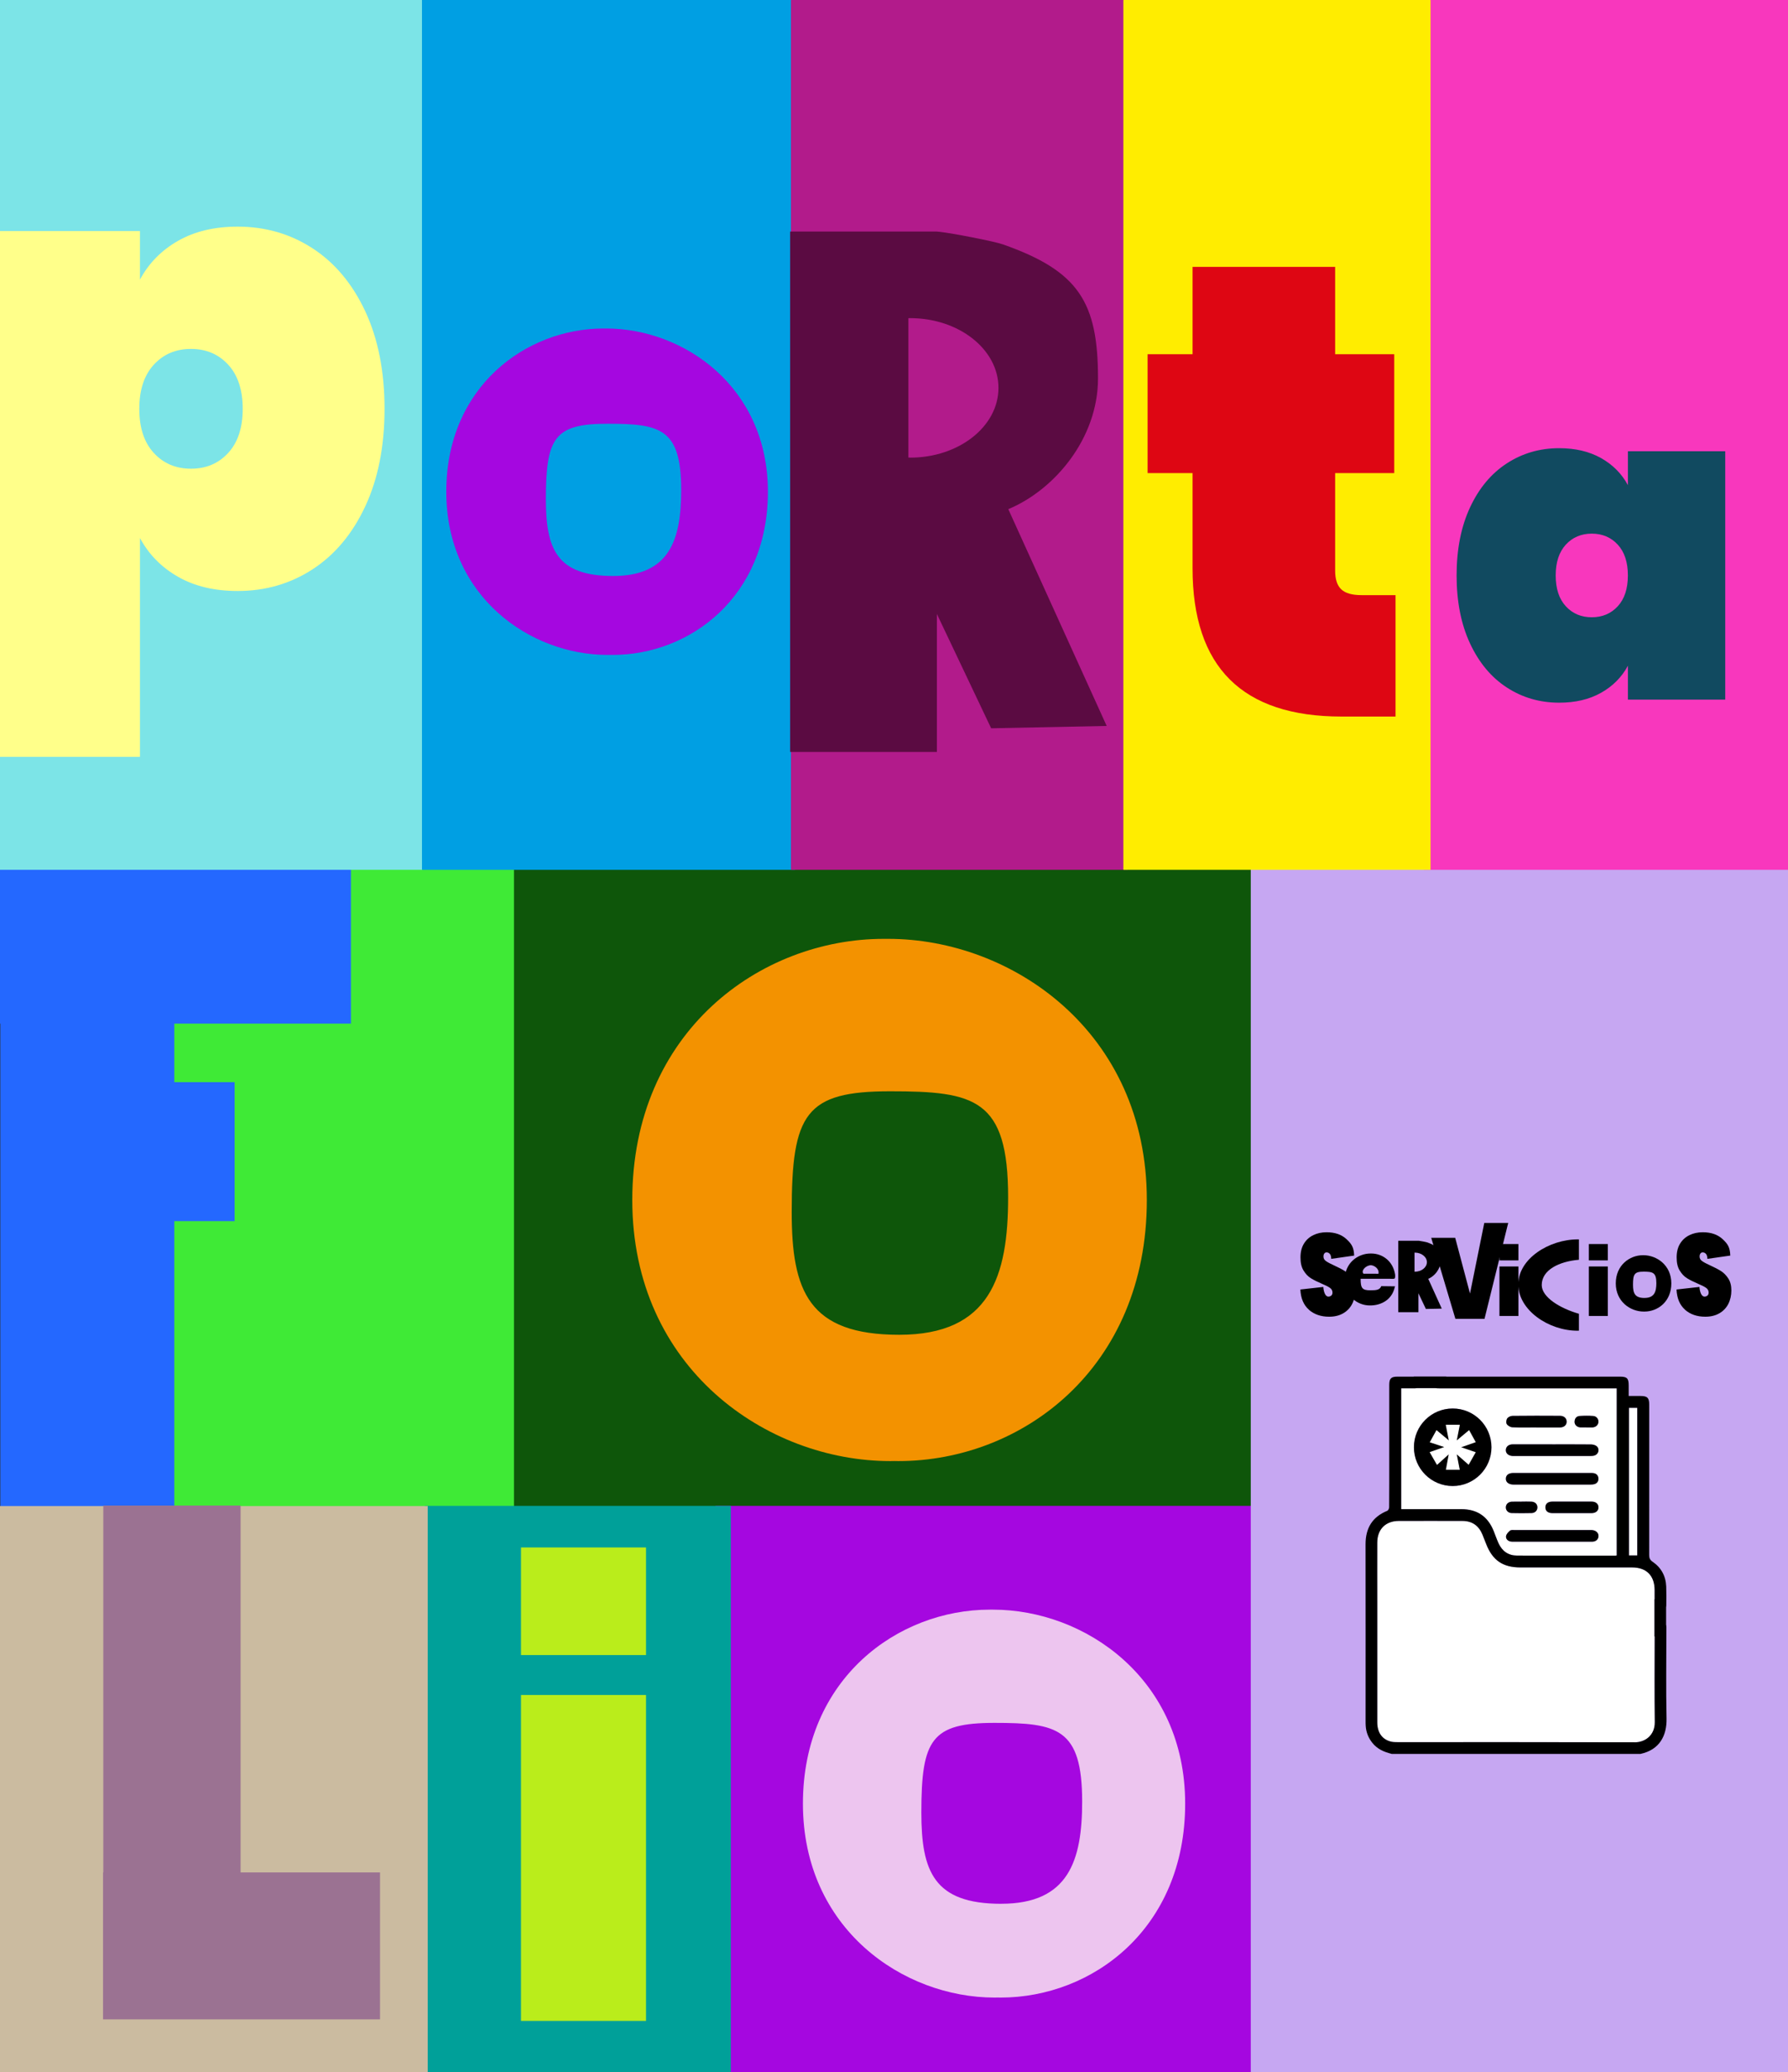
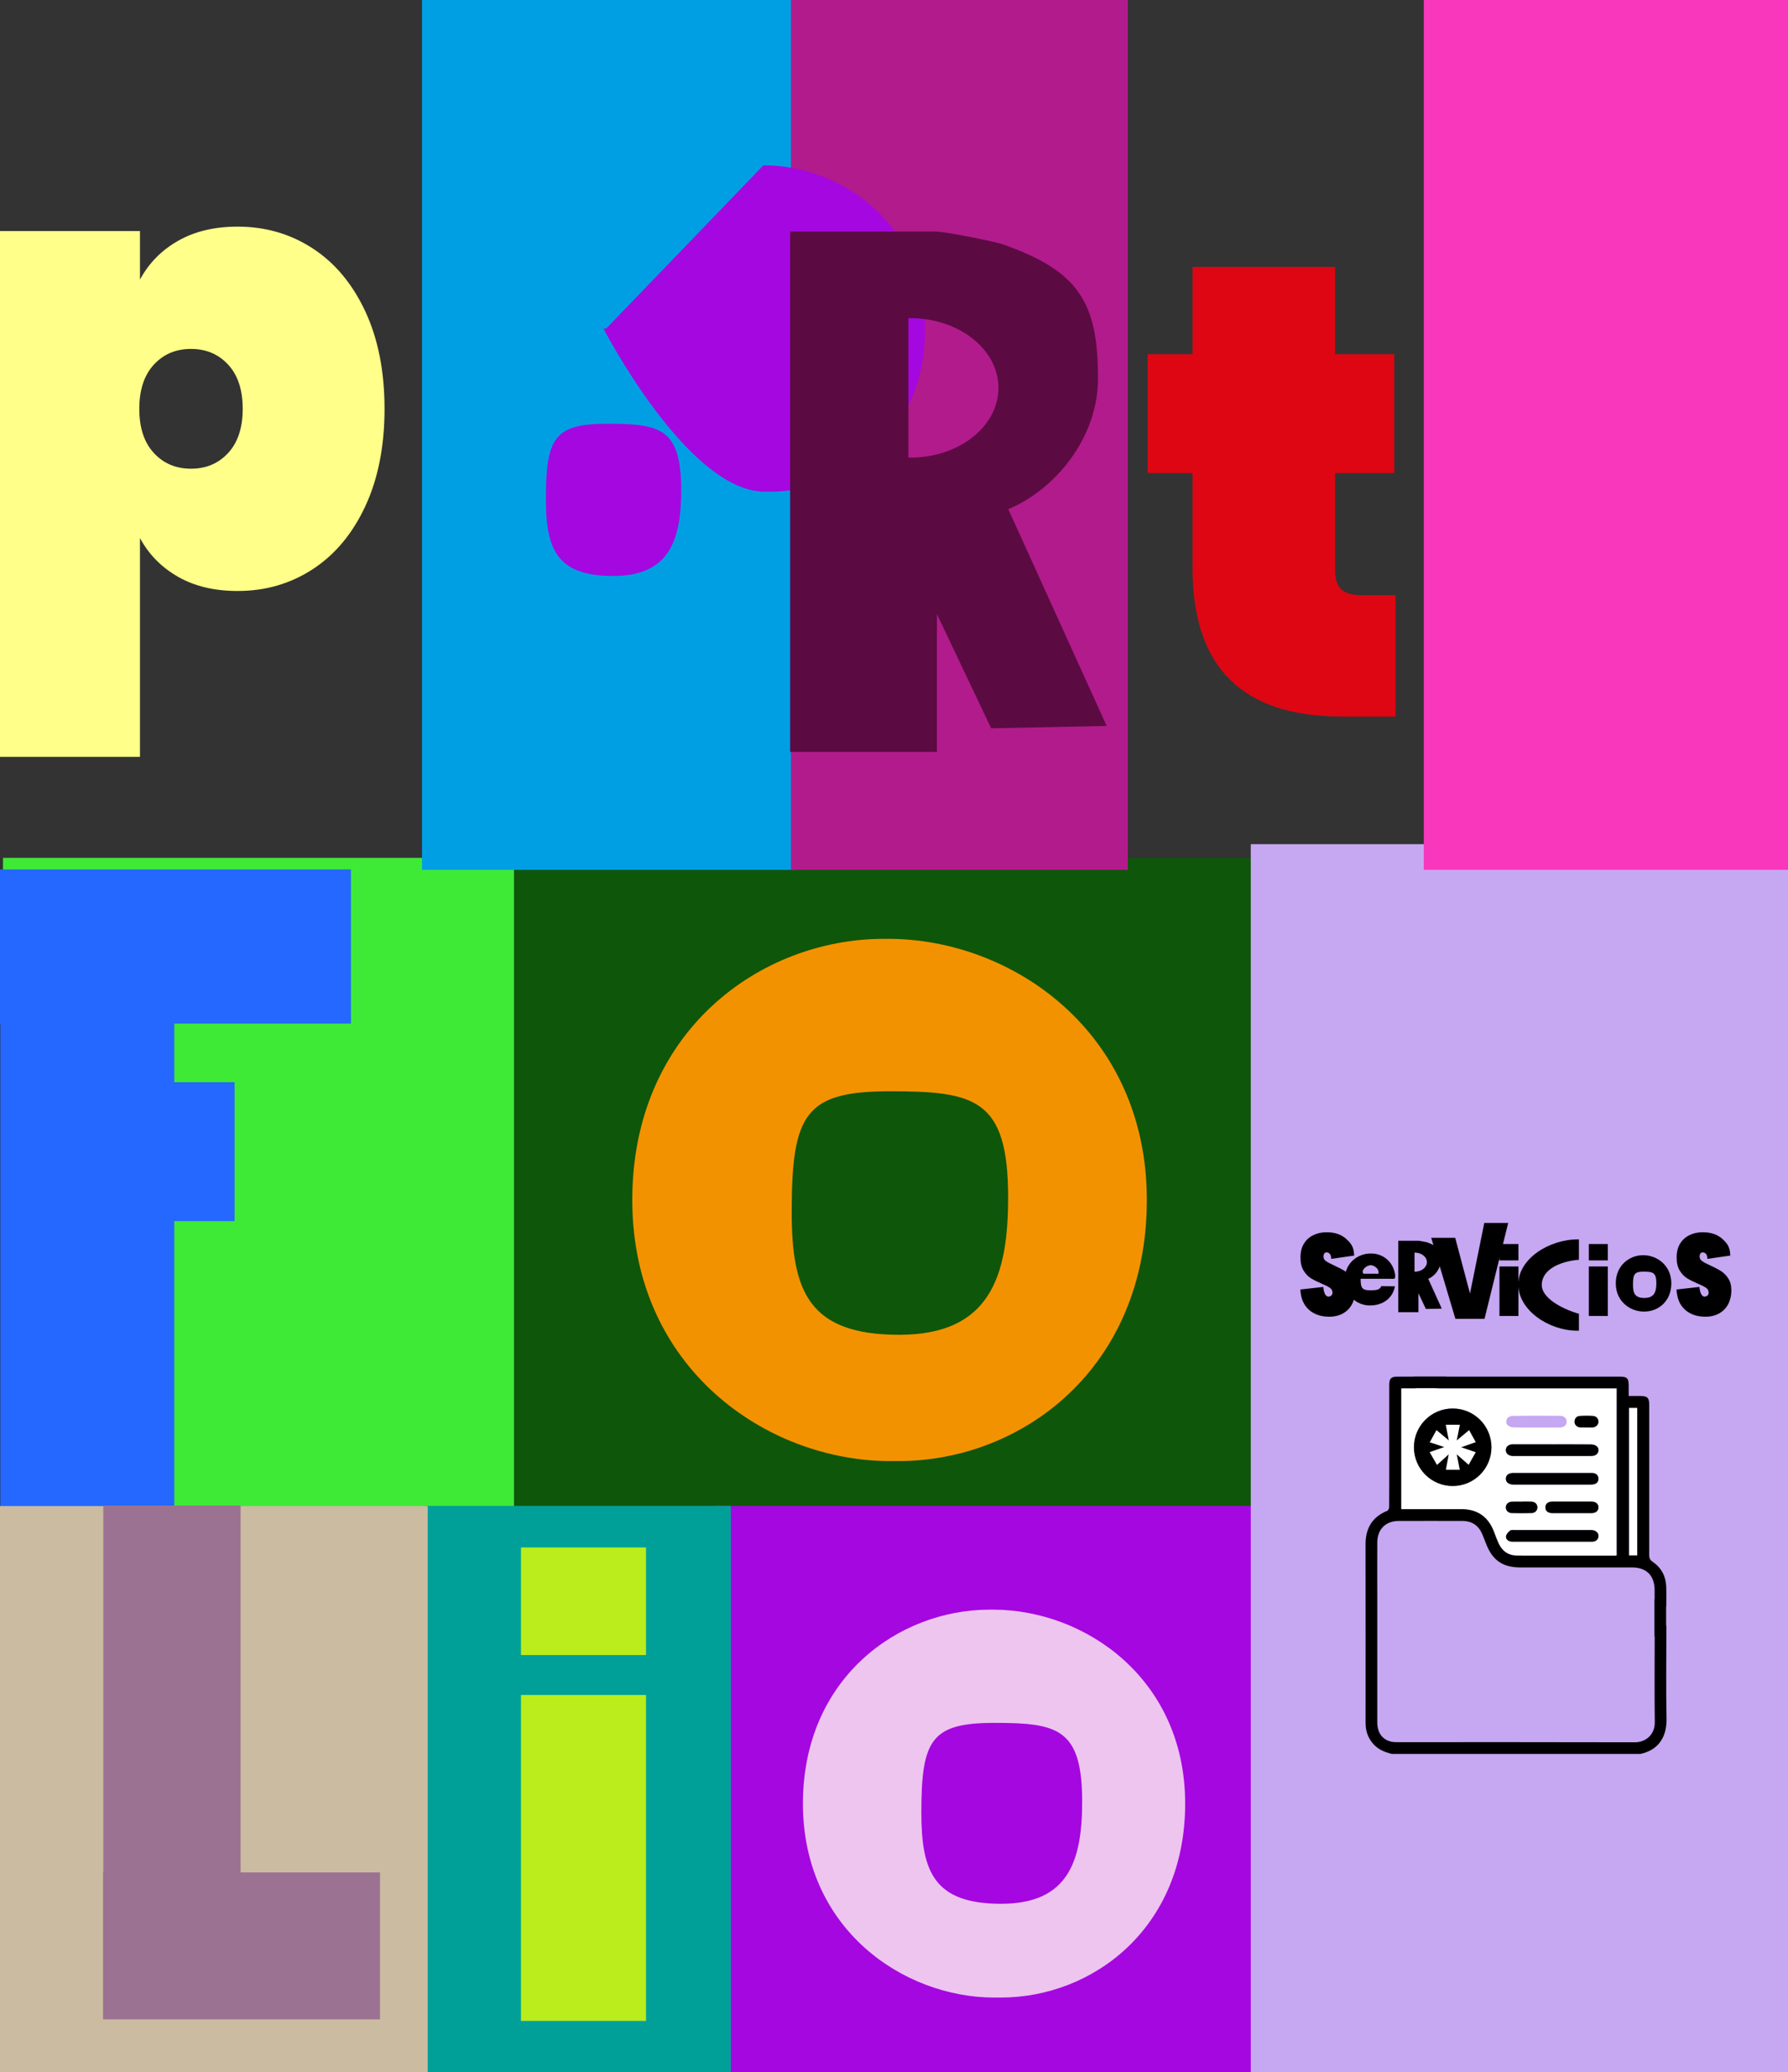
<svg xmlns="http://www.w3.org/2000/svg" id="Capa_1" data-name="Capa 1" version="1.1" viewBox="0 0 535 620">
  <rect x="0" y="0" width="535" height="620" fill="#333333" stroke="none" />
  <defs>
    <style> .cls-1 { fill: #9b7292; } .cls-1, .cls-2, .cls-3, .cls-4, .cls-5, .cls-6, .cls-7, .cls-8, .cls-9, .cls-10, .cls-11, .cls-12, .cls-13, .cls-14, .cls-15, .cls-16, .cls-17, .cls-18, .cls-19, .cls-20, .cls-21, .cls-22 { stroke-width: 0px; } .cls-2 { fill: #cbbba0; } .cls-3 { fill: #de0613; } .cls-4 { fill: #ffff8a; } .cls-5 { fill: #c6a7f2; } .cls-6 { fill: #5b0b42; } .cls-7 { fill: #b21b8b; } .cls-8 { fill: #2468ff; } .cls-9 { fill: #a507e0; } .cls-10 { fill: #000; } .cls-11 { fill: #edc5ef; } .cls-12 { fill: #114a60; } .cls-13 { fill: #f837bd; } .cls-14 { fill: #ffed00; } .cls-15 { fill: #7ce4e7; } .cls-16 { fill: #3fea36; } .cls-17 { fill: #baed1b; } .cls-18 { fill: #009fe3; } .cls-19 { fill: #f39200; } .cls-20 { fill: #fff; } .cls-21 { fill: #00a099; } .cls-22 { fill: #0e560a; } </style>
  </defs>
  <rect class="cls-16" x=".9" y="256.68" width="153.46" height="195.32" />
  <polygon class="cls-8" points="105.01 306.27 105.01 260.14 0 260.14 0 306.27 .1 306.27 .1 452.42 52.15 452.42 52.15 365.37 70.2 365.37 70.2 323.8 52.15 323.8 52.15 306.27 105.01 306.27" />
  <rect class="cls-22" x="153.79" y="256.68" width="220.64" height="195.32" />
  <rect class="cls-9" x="214.1" y="450.57" width="166.73" height="169.6" />
  <rect class="cls-21" x="127.16" y="450.57" width="91.52" height="169.6" />
  <rect class="cls-5" x="374.25" y="252.58" width="160.75" height="367.42" />
  <rect class="cls-2" y="450.62" width="127.98" height="169.55" />
  <g>
    <path class="cls-10" d="M427.35,382.64c1.9-.79,3.69-2.91,3.69-5.37,0-3.13-.79-4.41-3.9-5.51-.37-.13-2.09-.46-2.62-.52h-6.13v21.38h6.03v-5.67l2.23,4.7,4.75-.1-4.04-8.9h-.01ZM423.32,380.52h-.07v-5.73h.07c2,0,3.63,1.28,3.63,2.86s-1.62,2.86-3.63,2.86h0Z" />
    <path class="cls-10" d="M391.67,391.89c-1.59-1.38-2.45-3.4-2.58-6.06l6.86-.77c.1,1.41.57,2.89,1.51,2.89.35,0,.64-.1.88-.3s.36-.5.36-.92c0-.58-.26-1.05-.78-1.41-.52-.36-1.33-.77-2.43-1.23-1.31-.56-2.39-1.1-3.25-1.63s-1.59-1.31-2.21-2.33-.91-2.33-.9-3.93c0-1.6.34-2.96,1.02-4.08s1.62-1.97,2.8-2.55,2.52-.87,4-.87c2.5,0,4.49.7,5.96,2.08,1.47,1.39,2.19,2.37,2.27,4.9l-6.85.98c-.02-.69-.16-1.19-.43-1.49s-.6-.45-.98-.45c-.27,0-.49.11-.66.33s-.26.53-.26.92c0,.56.25,1.01.77,1.37.51.36,1.32.79,2.44,1.3,1.29.58,2.35,1.14,3.19,1.67s1.56,1.27,2.18,2.22.92,2.14.92,3.58-.31,2.86-.92,4.05c-.62,1.19-1.51,2.13-2.69,2.8-1.17.67-2.57,1.01-4.19,1.01-2.44,0-4.46-.69-6.05-2.07h.02Z" />
    <path class="cls-10" d="M504.22,391.89c-1.59-1.38-2.45-3.4-2.58-6.06l6.86-.77c.1,1.41.57,2.89,1.51,2.89.35,0,.64-.1.88-.3s.36-.5.36-.92c0-.58-.26-1.05-.78-1.41-.52-.36-1.33-.77-2.43-1.23-1.31-.56-2.39-1.1-3.25-1.63s-1.59-1.31-2.21-2.33-.91-2.33-.9-3.93c0-1.6.34-2.96,1.02-4.08s1.62-1.97,2.8-2.55,2.52-.87,4-.87c2.5,0,4.49.7,5.96,2.08,1.47,1.39,2.19,2.37,2.27,4.9l-6.85.98c-.02-.69-.16-1.19-.43-1.49s-.6-.45-.98-.45c-.27,0-.49.11-.66.33s-.26.53-.26.92c0,.56.25,1.01.77,1.37.51.36,1.32.79,2.44,1.3,1.29.58,2.35,1.14,3.19,1.67s1.56,1.27,2.18,2.22.92,2.14.92,3.58-.31,2.86-.92,4.05c-.62,1.19-1.51,2.13-2.69,2.8-1.17.67-2.57,1.01-4.19,1.01-2.44,0-4.46-.69-6.05-2.07h.02Z" />
    <path class="cls-10" d="M472.44,393.09c-5.6-1.6-11.13-4.94-11.13-8.59,0-4.54,5.23-7.07,11.13-7.57v-6.1h-.31c-8.63,0-17.83,5.8-17.83,13.48s9.07,13.85,17.71,13.85h.43v-5.07Z" />
    <path class="cls-10" d="M491.73,375.57h-.14c-3.99,0-8.12,2.99-8.12,8.43s4.35,8.43,8.34,8.43h.26c3.99,0,8.02-2.99,8.02-8.43s-4.36-8.43-8.35-8.43h0ZM492.09,388.36c-2.93,0-3.47-1.41-3.47-3.97,0-3.18.45-3.9,3.18-3.9s3.81.24,3.81,3.42c0,2.56-.59,4.44-3.52,4.44h0Z" />
    <g>
      <rect class="cls-10" x="448.66" y="378.94" width="5.68" height="14.81" />
      <rect class="cls-10" x="448.66" y="372.23" width="5.68" height="4.89" />
    </g>
    <g>
      <rect class="cls-10" x="475.41" y="378.94" width="5.68" height="14.81" />
      <rect class="cls-10" x="475.41" y="372.23" width="5.68" height="4.89" />
    </g>
    <path class="cls-10" d="M451.28,365.91l-7.09,28.7h-8.71l-7.23-24.25h7.17l4.43,16.68,4.27-21.13h7.17-.01Z" />
    <path class="cls-10" d="M413.3,384.82c-.43,1.13-1.45,1.25-3.25,1.25-2.48,0-2.92-.64-2.93-3.45h8.75s1.27.09,1.43-.09c.25-.27.14-1.17.14-1.17-.64-4.09-3.84-6.3-7.14-6.3h-.24c-3.67,0-7.68,2.76-7.68,7.77s3.81,7.77,7.48,7.77h.14c3.15,0,6.4-1.59,7.3-5.33l.11-.39-4.1-.05h-.01ZM411.2,381.1h-3.23c-.86-.98.91-2.62,2.31-2.53.9.06,2.51,1.04,2.17,2.56" />
  </g>
  <g>
    <rect class="cls-17" x="155.89" y="507.15" width="37.41" height="97.52" />
    <rect class="cls-17" x="155.89" y="463.01" width="37.41" height="32.2" />
  </g>
  <rect class="cls-13" x="426.03" width="108.97" height="260.26" />
-   <rect class="cls-15" width="126.37" height="260.26" />
  <rect class="cls-18" x="126.27" width="111.67" height="260.26" rx=".1" ry=".1" />
  <rect class="cls-7" x="236.66" width="100.82" height="260.26" rx=".1" ry=".1" />
-   <rect class="cls-14" x="336.13" width="91.91" height="260.26" rx=".1" ry=".1" />
  <path class="cls-19" d="M265.77,280.91h-1.34c-36.95,0-75.24,27.74-75.24,78.14s40.29,78.12,77.23,78.12c.4,0,.8-.01,1.2-.02.4,0,.8.02,1.2.02,36.95,0,74.33-27.73,74.33-78.12s-40.43-78.14-77.38-78.14h0ZM269.08,399.38c-27.14,0-32.19-13.06-32.19-36.74,0-29.5,4.13-36.12,29.47-36.12s35.29,2.22,35.29,31.72c0,23.68-5.44,41.14-32.58,41.14h0Z" />
  <path class="cls-11" d="M297.14,481.62h-1c-27.45,0-55.89,20.61-55.89,58.04s29.93,58.03,57.37,58.03c.3,0,.59,0,.89-.02.3,0,.59.02.89.02,27.45,0,55.22-20.6,55.22-58.03s-30.04-58.04-57.48-58.04h0ZM299.59,569.63c-20.16,0-23.91-9.7-23.91-27.3,0-21.92,3.07-26.83,21.9-26.83s26.22,1.65,26.22,23.56c0,17.59-4.04,30.56-24.2,30.56h0Z" />
-   <path class="cls-9" d="M181.4,98.29h-.84c-23.09,0-47.03,17.34-47.03,48.84s25.18,48.83,48.28,48.83c.25,0,.5,0,.75,0,.25,0,.5,0,.75,0,23.09,0,46.46-17.33,46.46-48.83s-25.27-48.84-48.37-48.84ZM183.46,172.34c-16.96,0-20.12-8.16-20.12-22.97,0-18.44,2.58-22.58,18.42-22.58s22.06,1.39,22.06,19.83c0,14.8-3.4,25.72-20.36,25.72Z" />
+   <path class="cls-9" d="M181.4,98.29h-.84s25.18,48.83,48.28,48.83c.25,0,.5,0,.75,0,.25,0,.5,0,.75,0,23.09,0,46.46-17.33,46.46-48.83s-25.27-48.84-48.37-48.84ZM183.46,172.34c-16.96,0-20.12-8.16-20.12-22.97,0-18.44,2.58-22.58,18.42-22.58s22.06,1.39,22.06,19.83c0,14.8-3.4,25.72-20.36,25.72Z" />
  <path class="cls-6" d="M301.69,152.35c13.87-5.78,26.85-21.18,26.85-39.11,0-22.84-5.77-32.12-28.43-40.11-2.67-.94-15.25-3.37-19.06-3.78-.24-.03-.32-.03-.56-.04l-.16-.03h-43.91v155.7h43.91v-41.28l16.24,34.21,34.57-.7-29.44-64.86h-.01ZM272.33,136.91c-.18,0-.35,0-.53,0v-41.71c.18,0,.35-.01.53-.01,14.6,0,26.43,9.34,26.43,20.87s-11.83,20.87-26.43,20.87h0Z" />
  <polygon class="cls-1" points="71.99 560.24 71.99 450.48 30.91 450.48 30.91 560.24 30.83 560.24 30.83 604.21 113.71 604.21 113.71 560.24 71.99 560.24" />
  <path class="cls-4" d="M53.29,72.05c4.97-2.83,10.91-4.24,17.82-4.24,8.3,0,15.78,2.17,22.45,6.51,6.66,4.34,11.91,10.63,15.75,18.86,3.83,8.24,5.75,17.95,5.75,29.14s-1.92,20.91-5.75,29.14c-3.84,8.24-9.09,14.52-15.75,18.86-6.67,4.34-14.15,6.51-22.45,6.51-6.92,0-12.86-1.41-17.82-4.24-4.97-2.83-8.77-6.7-11.41-11.6v65.46H0V69.13h41.88v14.52c2.64-4.9,6.44-8.77,11.41-11.6ZM68.28,109.12c-2.89-3.14-6.6-4.72-11.13-4.72s-8.24,1.57-11.13,4.72-4.34,7.55-4.34,13.2,1.44,10.06,4.34,13.2c2.89,3.15,6.6,4.72,11.13,4.72s8.23-1.57,11.13-4.72c2.89-3.14,4.34-7.54,4.34-13.2s-1.45-10.06-4.34-13.2Z" />
-   <path class="cls-12" d="M439.86,151.82c2.68-5.75,6.34-10.14,11-13.17,4.65-3.03,9.88-4.55,15.68-4.55,4.83,0,9,.99,12.52,2.96,3.51,1.98,6.19,4.68,8.04,8.1v-10.14h29.12v74.31h-29.12v-10.14c-1.84,3.42-4.53,6.13-8.04,8.1-3.51,1.98-7.69,2.96-12.52,2.96-5.8,0-11.02-1.52-15.68-4.55s-8.32-7.42-11-13.17-4.02-12.54-4.02-20.35,1.34-14.6,4.02-20.36h0ZM484.06,162.96c-2.02-2.19-4.61-3.29-7.77-3.29s-5.75,1.1-7.77,3.29c-2.02,2.2-3.03,5.27-3.03,9.22s1.01,7.03,3.03,9.22c2.02,2.2,4.61,3.29,7.77,3.29s5.75-1.1,7.77-3.29c2.02-2.19,3.03-5.27,3.03-9.22s-1.01-7.03-3.03-9.22Z" />
  <path class="cls-3" d="M417.57,178.07v36.33h-16.15c-29.73,0-44.59-14.8-44.59-44.4v-28.45h-13.45v-35.56h13.45v-26.14h42.67v26.14h17.68v35.56h-17.68v29.22c0,2.56.61,4.42,1.83,5.57,1.22,1.15,3.23,1.73,6.05,1.73h10.19Z" />
  <g>
-     <path class="cls-20" d="M495.1,489.62h-.07v-11.13h.05c0-.91,0-1.83,0-2.74-.02-4.33-2.44-6.77-6.75-6.77h-33.4c-5.24,0-8.31-2.09-10.22-6.93-.38-.96-.74-1.91-1.13-2.86-1.1-2.69-3.08-4.12-6.03-4.12-6.36,0-12.71-.03-19.07,0-3.91.02-6.37,2.52-6.39,6.45-.03,5.91,0,11.83,0,17.74v36.04c0,3.1,1.48,5.18,4.17,5.81.6.14,1.24.15,1.86.15,23.66,0,47.33-.02,70.99.04,3.18,0,6.06-2.15,6.02-6.05-.1-8.55-.05-17.1-.03-25.64Z" />
    <path class="cls-20" d="M437.22,451.55c4.8,0,7.99,2.19,9.75,6.63.47,1.19.89,2.41,1.42,3.58,1.08,2.36,2.95,3.67,5.54,3.68,9.81.04,19.62.02,29.43.02.11,0,.21-.03.39-.06v-49.99h-53.1c-.37,0-.74-.01-1.1-.06h-5.61c-.16.03-.33.04-.51.05-1.36.02-2.71,0-4.16,0v36.15h17.95ZM476.33,461.29c-3.97.02-7.94,0-11.9,0h-11.36c-.37,0-.74.02-1.1-.06-.86-.18-1.46-.82-1.33-1.63.1-.6.67-1.21,1.19-1.63.31-.25.92-.17,1.39-.17h22.49c.26,0,.52-.01.77.02,1.12.12,1.87.88,1.82,1.82-.05.99-.78,1.64-1.97,1.65ZM475.77,440.73c.4,0,.82-.02,1.21.07.81.19,1.26.77,1.3,1.58.03.81-.37,1.43-1.16,1.67-.45.13-.94.16-1.41.16h-22.82c-1.47-.03-2.34-.71-2.31-1.8.03-1.07.84-1.69,2.27-1.69h11.68c3.75,0,7.5,0,11.24,0ZM464.48,449.29c3.93-.02,7.85-.02,11.78,0,1.26,0,2.02.69,2.03,1.7.02,1.04-.77,1.74-2.09,1.75-1.98.02-3.96,0-5.94,0s-3.82.02-5.73,0c-1.37-.01-2.11-.63-2.12-1.7-.02-1.08.72-1.75,2.07-1.75ZM472.67,423.67c1.35-.09,2.71-.1,4.05,0,.98.07,1.62.92,1.56,1.8-.06.9-.74,1.54-1.76,1.63h-1.87s.01-.02.01-.02c-.62,0-1.25.04-1.87,0-.98-.08-1.7-.82-1.66-1.71.04-.97.58-1.64,1.54-1.7ZM450.98,424.41c.3-.43,1.03-.77,1.58-.77,4.74-.06,9.48-.05,14.22-.02,1.22,0,2,.76,1.99,1.77-.01,1.02-.79,1.71-2.02,1.72-2.35.02-4.7,0-7.05,0h-.02c-2.39-.01-4.78.05-7.16-.05-.59-.03-1.35-.47-1.67-.96-.26-.39-.16-1.27.13-1.69ZM452.64,432.15c3.93-.01,7.86,0,11.8,0h0c3.86.01,7.72,0,11.57.03.58,0,1.28.17,1.72.52.97.77.63,2.35-.55,2.77-.47.17-1.01.18-1.52.18-7.5.01-14.99,0-22.49,0h-.55c-1.27-.06-2.11-.79-2.06-1.82.04-1,.84-1.67,2.07-1.68ZM452.29,449.32c.99-.06,1.98-.01,2.97-.01v-.02c.99,0,1.98-.04,2.97.01,1.09.05,1.78.75,1.79,1.7,0,.95-.68,1.69-1.76,1.72-1.98.05-3.96.05-5.94,0-1.06-.03-1.78-.81-1.75-1.74.03-.9.7-1.6,1.72-1.66ZM434.67,421.43c6.41,0,11.6,5.19,11.6,11.6s-5.19,11.6-11.6,11.6-11.6-5.19-11.6-11.6,5.19-11.6,11.6-11.6Z" />
    <rect class="cls-20" x="487.41" y="421.24" width="2.49" height="44.16" />
    <g>
      <g>
        <circle class="cls-10" cx="434.67" cy="433.03" r="11.6" />
        <path class="cls-20" d="M439.58,427.89l1.99,3.62-4.36,1.52,4.36,1.49-2.13,3.76-3.55-3.12.89,4.61h-4.15l.85-4.61-3.51,3.16-2.2-3.83,4.36-1.52-4.33-1.42,2.02-3.65,3.69,3.08-.92-4.68h4.22l-.92,4.68,3.69-3.08h0Z" />
      </g>
      <path class="cls-10" d="M464.45,432.16c3.86,0,7.72-.02,11.57.02.58,0,1.28.17,1.72.52.97.77.63,2.35-.55,2.77-.47.17-1.01.18-1.52.18-7.5.01-14.99,0-22.49,0h-.55c-1.27-.06-2.11-.79-2.06-1.82.04-1,.84-1.67,2.07-1.68,3.93-.01,7.86,0,11.8,0h0Z" />
      <path class="cls-10" d="M464.53,440.73h11.24c.4,0,.82-.02,1.21.07.81.19,1.26.77,1.3,1.58.03.81-.37,1.43-1.16,1.67-.45.13-.94.16-1.41.16h-22.82c-1.47-.03-2.34-.71-2.31-1.8.03-1.07.84-1.69,2.27-1.69h11.68Z" />
      <path class="cls-10" d="M464.42,461.29h-11.35c-.37,0-.74.02-1.1-.06-.86-.18-1.46-.82-1.33-1.63.1-.6.67-1.21,1.19-1.63.31-.25.92-.17,1.39-.17h22.49c.26,0,.52-.01.77.02,1.12.12,1.87.88,1.82,1.82-.05.99-.78,1.64-1.97,1.65-3.97.02-7.94,0-11.9,0h-.01Z" />
-       <path class="cls-10" d="M459.68,427.1c-2.39,0-4.78.06-7.16-.04-.59-.03-1.35-.47-1.67-.96-.26-.39-.16-1.27.13-1.69.3-.43,1.03-.77,1.58-.77,4.74-.06,9.48-.05,14.22-.02,1.22,0,2,.76,1.99,1.77-.01,1.02-.79,1.71-2.02,1.72-2.35.02-4.7,0-7.05,0h-.02Z" />
      <path class="cls-10" d="M470.26,452.74c-1.91,0-3.82.02-5.73,0-1.37-.01-2.11-.63-2.12-1.7-.02-1.08.72-1.75,2.07-1.75,3.93-.02,7.85-.02,11.78,0,1.26,0,2.02.69,2.03,1.7.02,1.04-.77,1.74-2.09,1.75-1.98.02-3.96,0-5.95,0h.01Z" />
      <path class="cls-10" d="M455.26,449.29c.99,0,1.98-.04,2.97.01,1.09.05,1.78.75,1.79,1.7,0,.95-.68,1.69-1.76,1.72-1.98.05-3.96.05-5.94,0-1.06-.03-1.78-.81-1.75-1.74.03-.9.7-1.6,1.72-1.66.99-.06,1.98-.01,2.97-.01h0v-.02Z" />
      <path class="cls-10" d="M474.66,427.08c-.62,0-1.25.04-1.87,0-.98-.08-1.7-.82-1.66-1.71.04-.97.58-1.64,1.54-1.7,1.35-.09,2.71-.1,4.05,0,.98.07,1.62.92,1.56,1.8-.06.9-.74,1.54-1.76,1.63h-1.87s.01-.02.01-.02Z" />
      <path class="cls-10" d="M498.61,487.51c0-.4.02-.81-.04-1.21,0-.05-.03-.09-.04-.14v-5.22c.03-.16.05-.32.05-.5.02-1.91.05-3.82-.02-5.73-.12-3.14-1.5-5.67-4.08-7.43-.83-.57-1.02-1.15-1.02-2.06.01-14.99.01-29.98.01-44.97,0-1.99-.56-2.56-2.56-2.56h-3.58v-3.2c0-2.09-.51-2.59-2.61-2.59h-51.96v-.04h-9.73v.04c-1.62,0-3.25,0-4.87,0-1.93,0-2.47.54-2.47,2.5v22.15c0,4.82.01,9.63-.03,14.44,0,.36-.28.94-.58,1.06-4.48,1.83-6.48,5.2-6.48,9.98.03,17.63.01,35.27.01,52.9,0,.55,0,1.1.05,1.65.15,1.8.8,3.4,1.92,4.83,1.48,1.9,3.52,2.79,5.77,3.34v.03s74.51,0,74.51,0c5.74-1.23,7.91-5.51,7.8-10.6-.19-8.89-.05-17.78-.05-26.67ZM487.41,421.24h2.49v44.16h-2.49v-44.16ZM419.27,415.4c1.45,0,2.8.02,4.16,0,.18,0,.35-.02.51-.05h5.61c.36.05.73.06,1.1.06h53.1v49.99c-.18.03-.28.06-.39.06-9.81,0-19.62.02-29.43-.02-2.59,0-4.46-1.32-5.54-3.68-.53-1.17-.95-2.39-1.42-3.58-1.76-4.44-4.95-6.63-9.75-6.63h-17.95v-36.15ZM489.12,521.31c-23.66-.06-47.33-.04-70.99-.04-.62,0-1.26-.01-1.86-.15-2.69-.63-4.17-2.71-4.17-5.81v-36.04c0-5.91-.03-11.83,0-17.74.02-3.93,2.48-6.43,6.39-6.45,6.36-.03,12.71,0,19.07,0,2.95,0,4.93,1.43,6.03,4.12.39.95.75,1.9,1.13,2.86,1.91,4.84,4.98,6.93,10.22,6.93h33.4c4.31,0,6.73,2.44,6.75,6.77,0,.91,0,1.83,0,2.74h-.05v11.13h.07c-.02,8.54-.07,17.09.03,25.64.04,3.9-2.84,6.05-6.02,6.05Z" />
    </g>
  </g>
</svg>